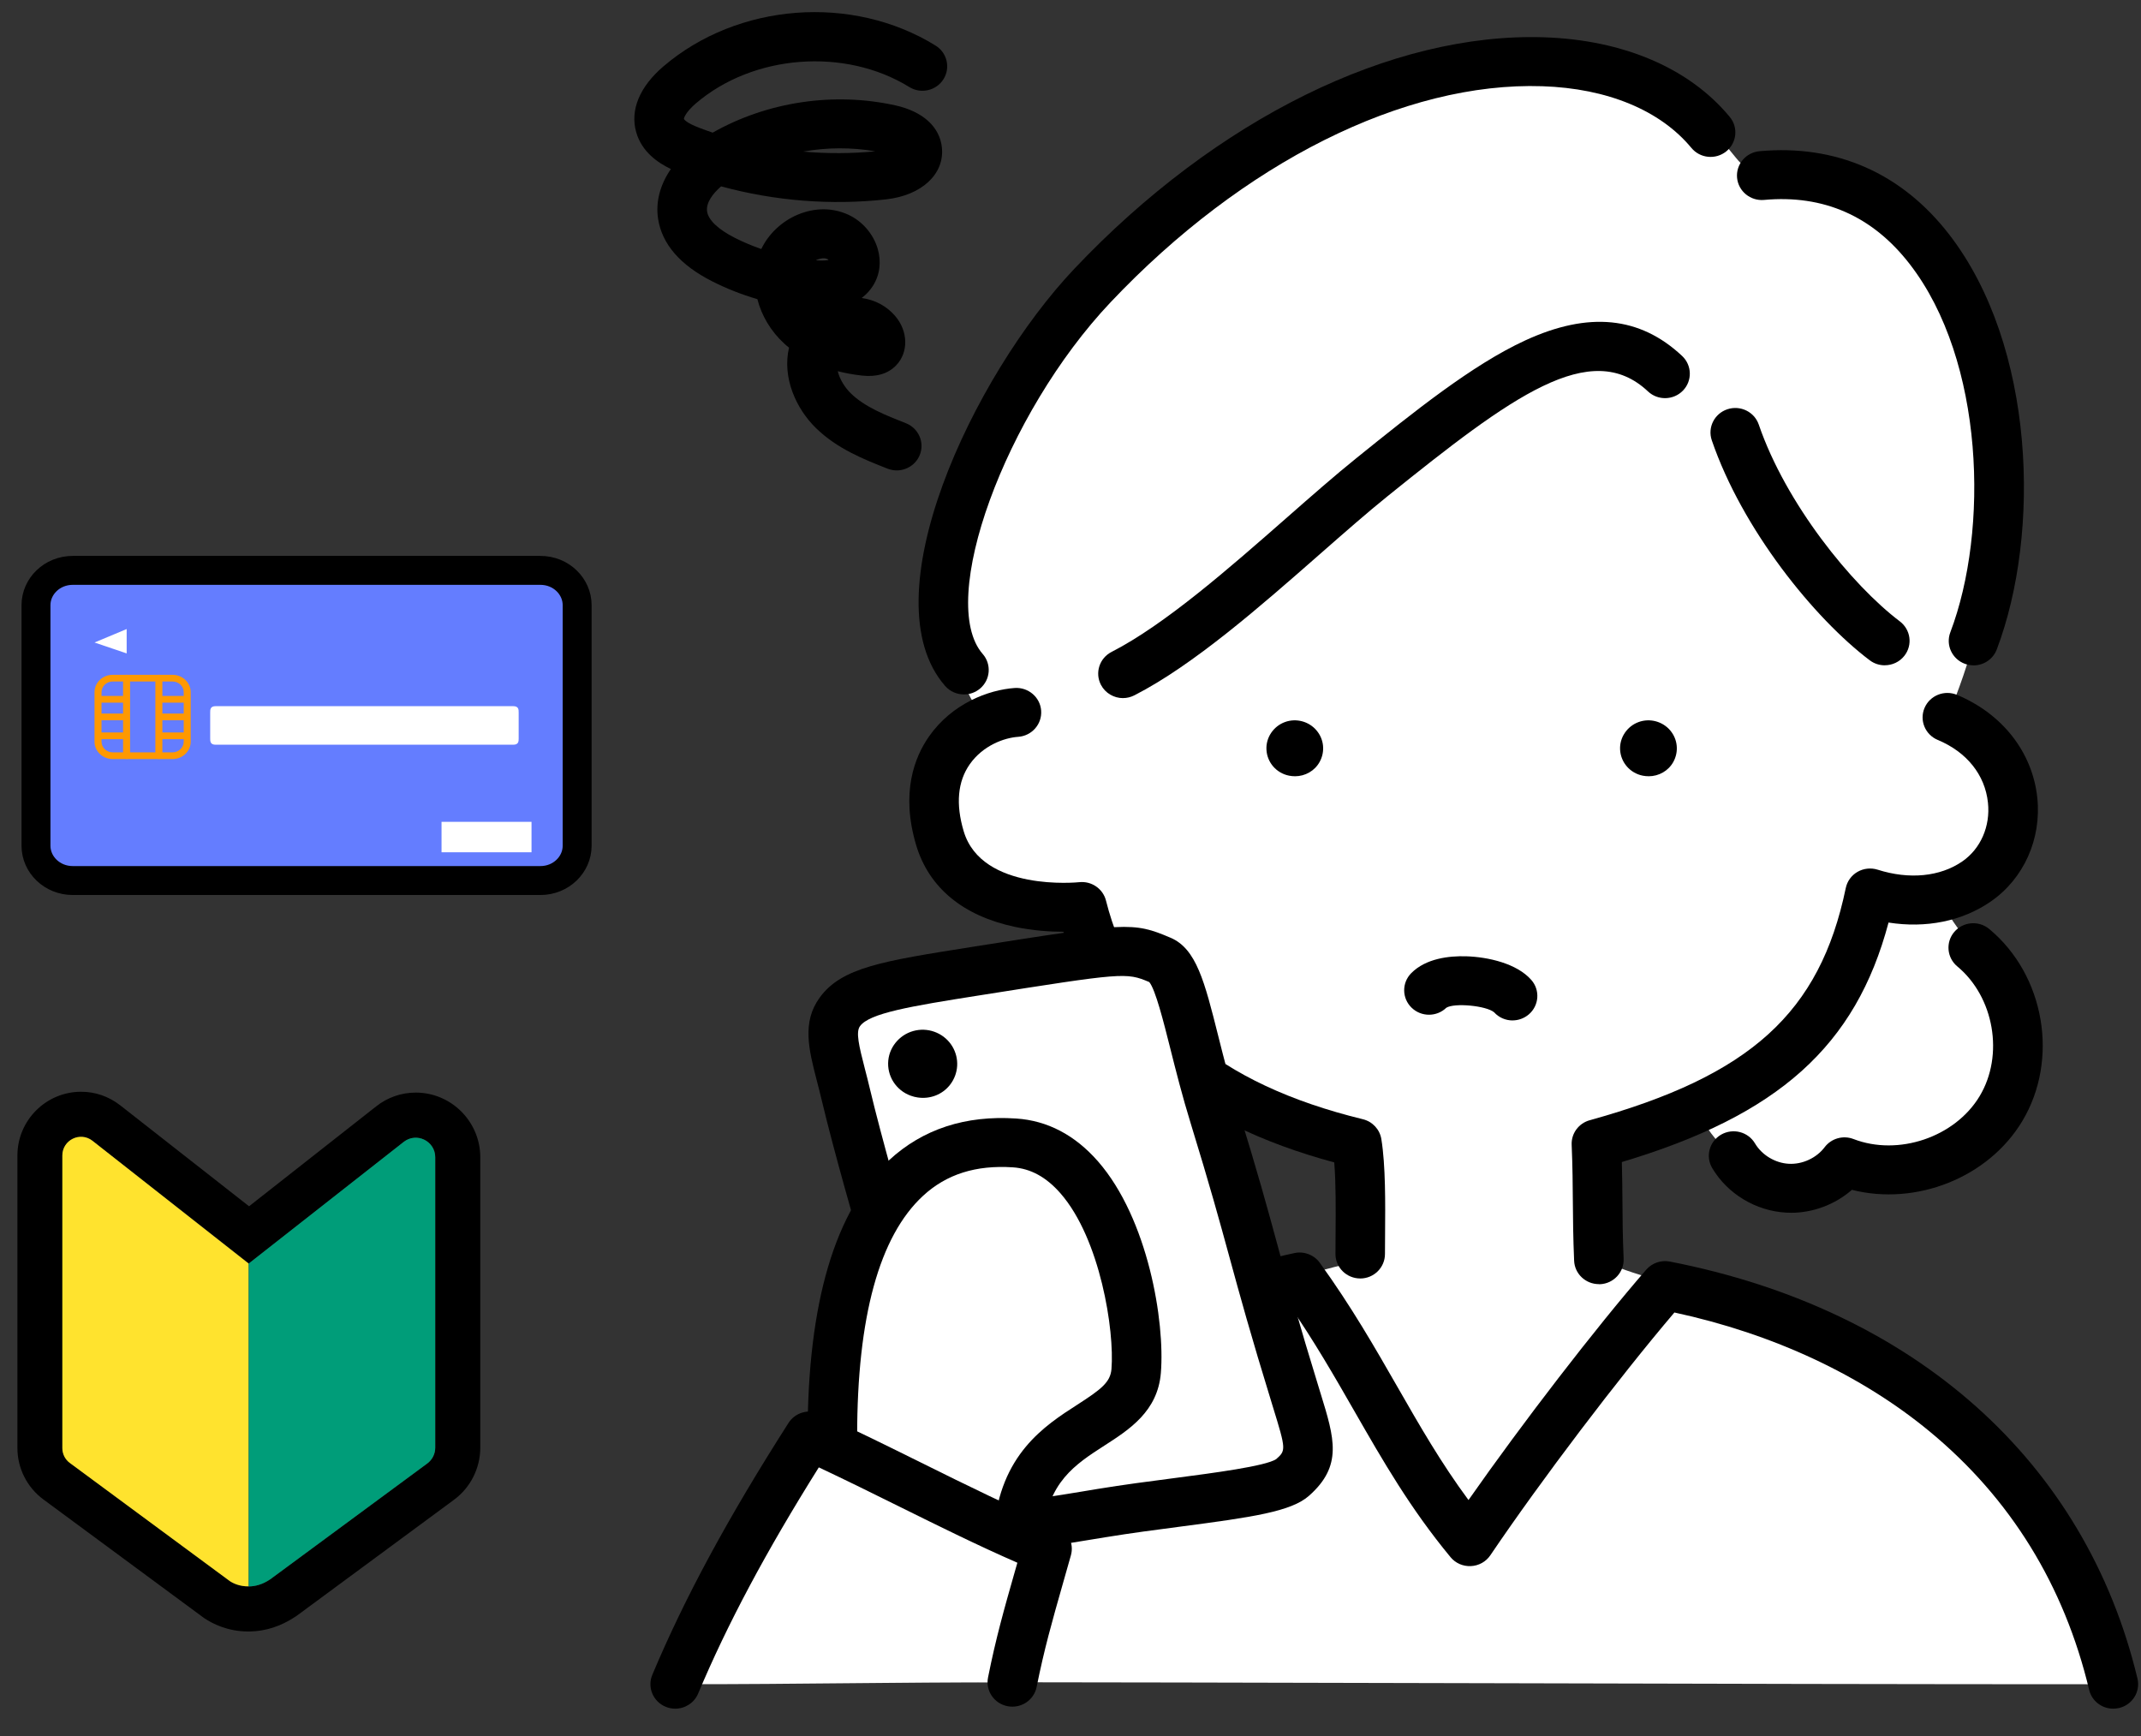
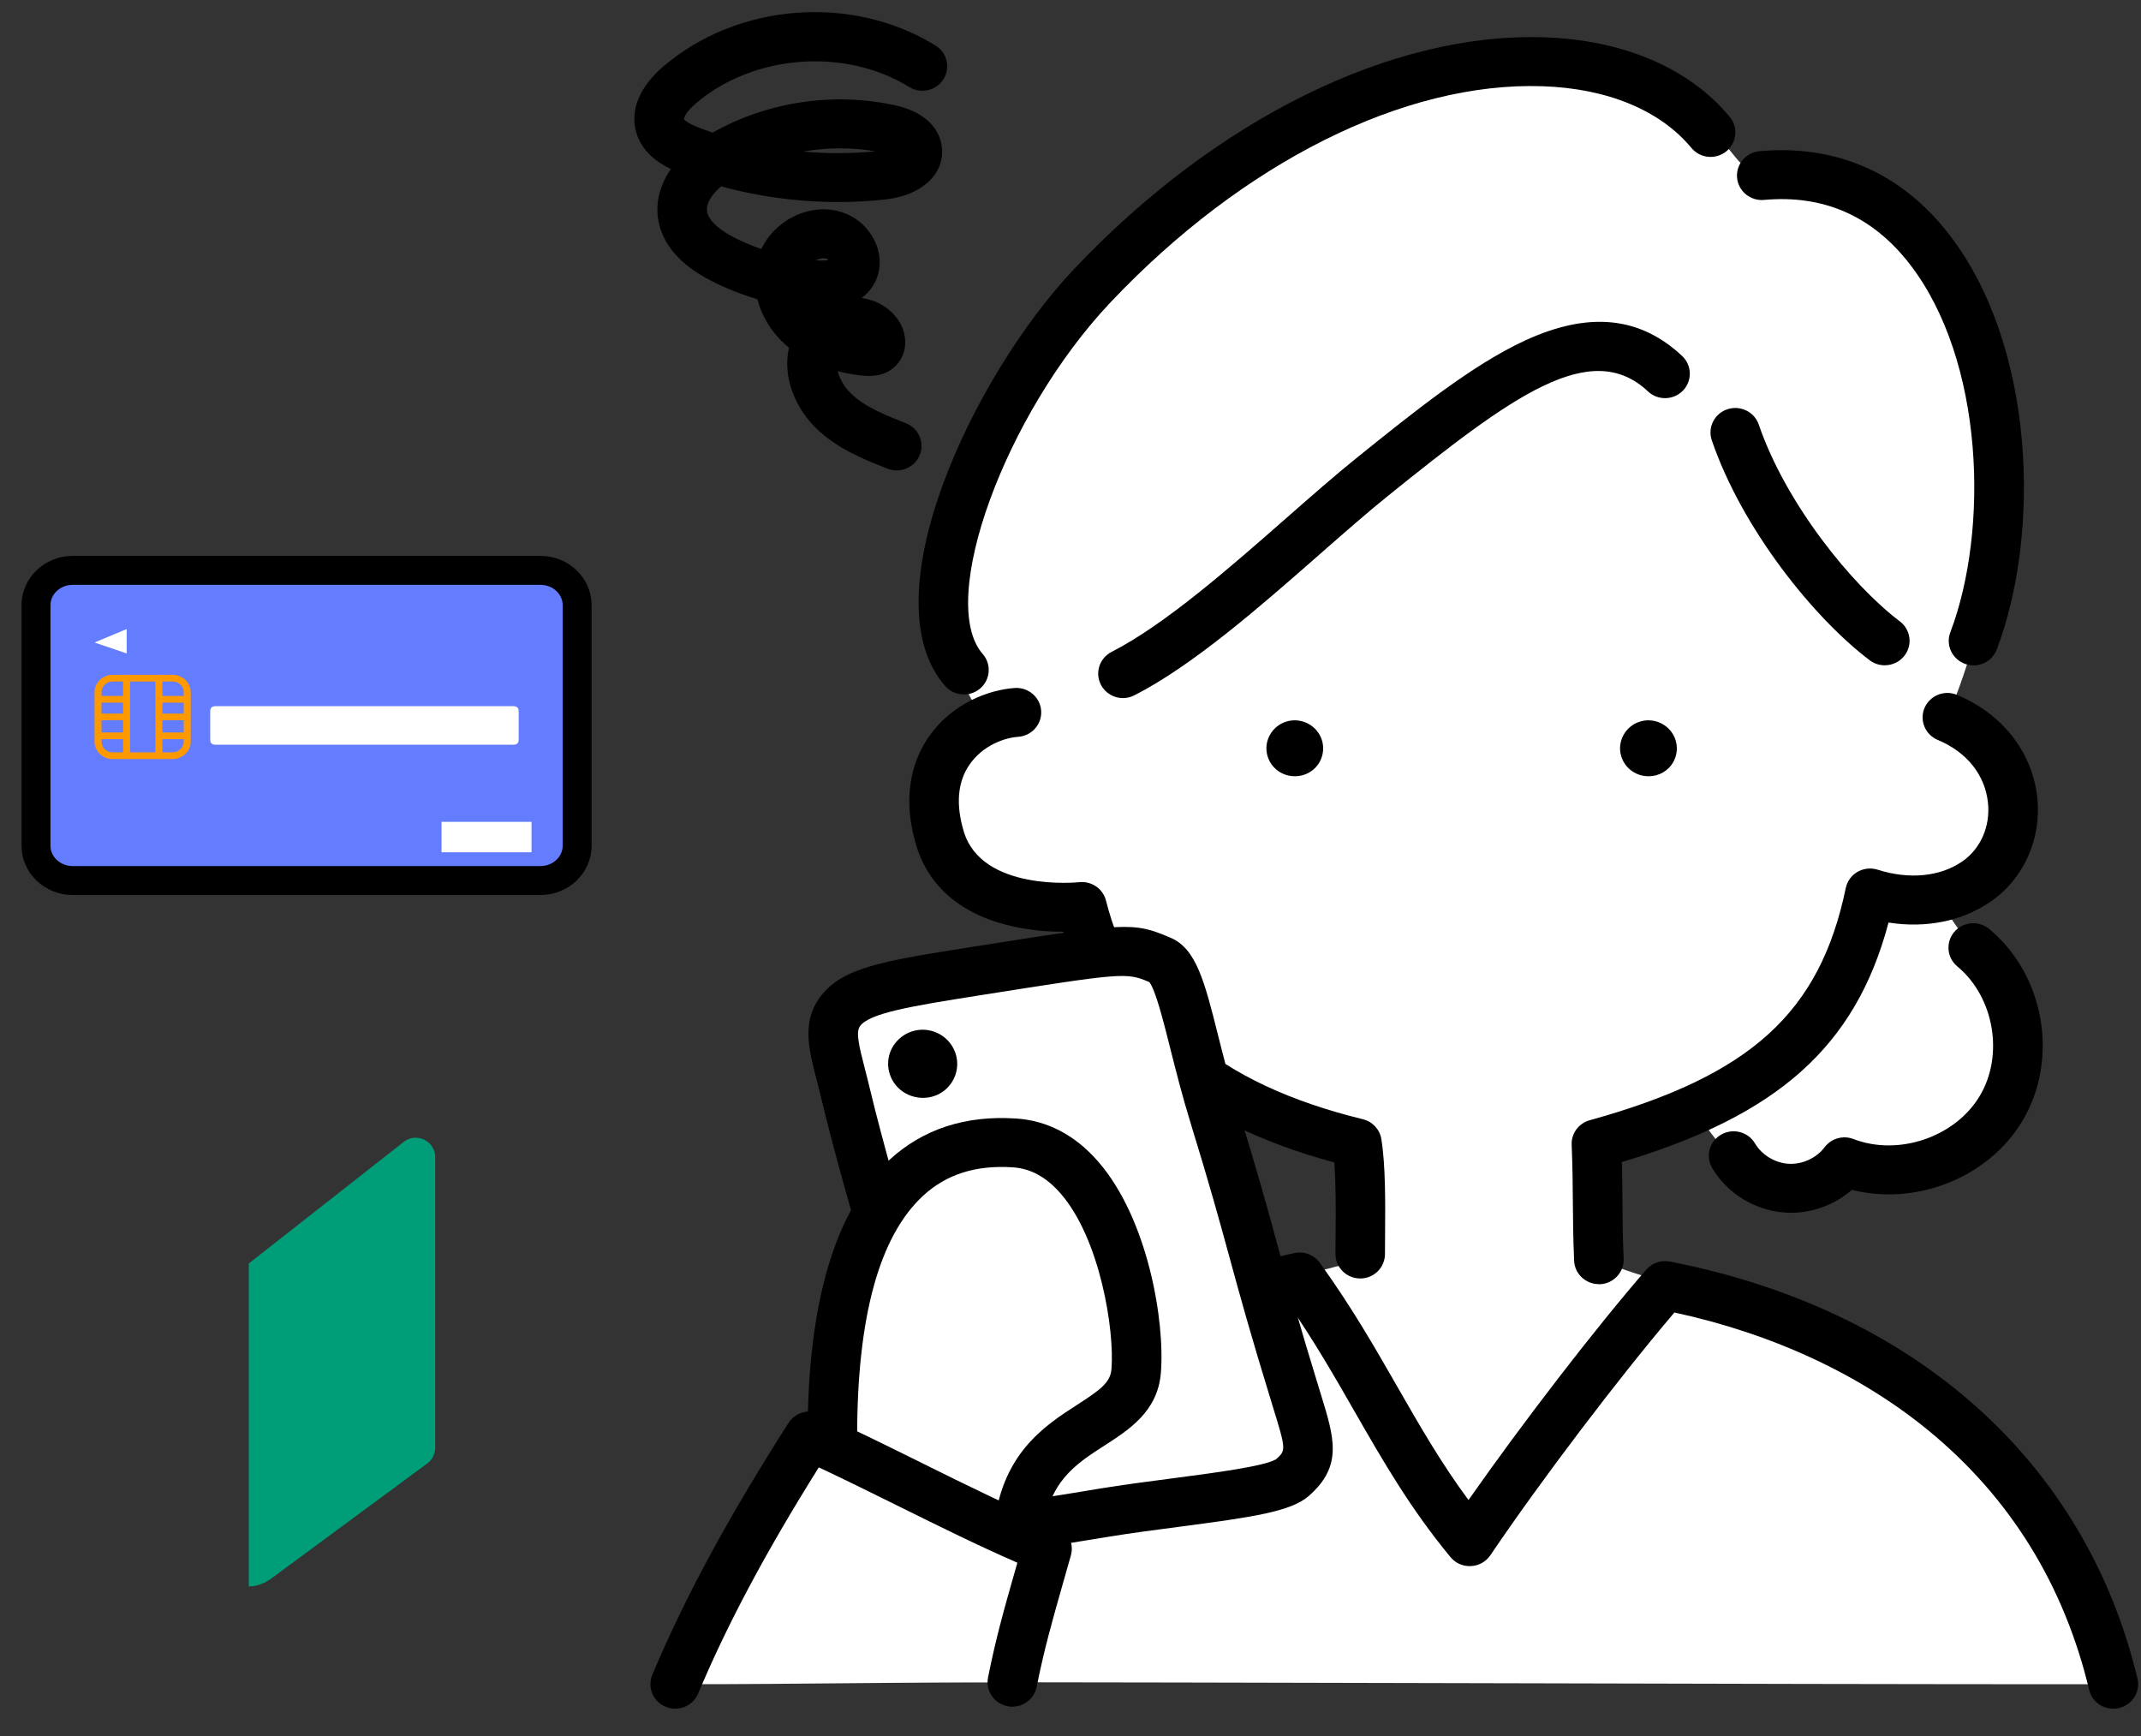
<svg xmlns="http://www.w3.org/2000/svg" width="74" height="60" viewBox="0 0 74 60" fill="none">
  <rect x="0" y="0" width="74" height="60" fill="#333333" stroke="none" />
  <g clip-path="url(#clip0_390_800)">
    <path d="M2.516 19.713H18.677C19.398 19.713 19.948 20.27 19.948 20.914V29.232C19.948 29.876 19.398 30.433 18.677 30.433H2.516C1.794 30.433 1.244 29.876 1.244 29.232V20.914C1.244 20.27 1.794 19.713 2.516 19.713Z" fill="#647DFF" stroke="black" />
    <path d="M4.378 21.741L3.267 22.206L4.378 22.583V21.741Z" fill="white" />
    <path d="M5.965 26.234H3.894C3.548 26.234 3.267 25.964 3.267 25.633V23.924C3.267 23.593 3.548 23.323 3.894 23.323H5.965C6.31 23.323 6.592 23.593 6.592 23.924V25.633C6.592 25.964 6.31 26.234 5.965 26.234ZM3.894 23.554C3.681 23.554 3.509 23.72 3.509 23.924V25.633C3.509 25.836 3.681 26.002 3.894 26.002H5.965C6.178 26.002 6.35 25.836 6.35 25.633V23.924C6.35 23.72 6.178 23.554 5.965 23.554H3.894Z" fill="#FF9900" />
    <path d="M6.496 24.053H5.491V24.285H6.496V24.053Z" fill="#FF9900" />
    <path d="M6.496 24.662H5.491V24.893H6.496V24.662Z" fill="#FF9900" />
    <path d="M6.496 25.315H5.491V25.547H6.496V25.315Z" fill="#FF9900" />
    <path d="M5.491 26.233C5.425 26.233 5.37 26.181 5.37 26.118V23.437C5.37 23.373 5.425 23.321 5.491 23.321C5.557 23.321 5.612 23.373 5.612 23.437V26.118C5.612 26.181 5.557 26.233 5.491 26.233Z" fill="#FF9900" />
    <path d="M4.374 24.053H3.37V24.285H4.374V24.053Z" fill="#FF9900" />
    <path d="M4.374 24.662H3.37V24.893H4.374V24.662Z" fill="#FF9900" />
    <path d="M4.374 25.315H3.37V25.547H4.374V25.315Z" fill="#FF9900" />
    <path d="M4.375 26.233C4.309 26.233 4.254 26.181 4.254 26.118V23.437C4.254 23.373 4.309 23.321 4.375 23.321C4.441 23.321 4.496 23.373 4.496 23.437V26.118C4.496 26.181 4.441 26.233 4.375 26.233Z" fill="#FF9900" />
    <path d="M17.736 24.406H7.456C7.265 24.406 7.265 24.524 7.265 24.628V25.517C7.265 25.621 7.265 25.739 7.456 25.739H17.736C17.927 25.739 17.927 25.621 17.927 25.517V24.628C17.927 24.524 17.927 24.406 17.736 24.406Z" fill="white" />
    <path d="M18.371 28.404H15.261V29.456H18.371V28.404Z" fill="white" />
  </g>
  <g clip-path="url(#clip1_390_800)">
    <path d="M30.995 16.258C30.89 16.258 30.782 16.239 30.678 16.198C29.859 15.876 28.932 15.51 28.198 14.791C27.524 14.131 27.028 13.062 27.271 12.016C27.215 11.971 27.16 11.925 27.108 11.876C26.641 11.45 26.323 10.907 26.177 10.339C25.637 10.181 25.113 9.976 24.617 9.724C23.507 9.162 22.878 8.434 22.745 7.558C22.657 6.971 22.817 6.381 23.188 5.842C22.753 5.634 22.182 5.255 21.988 4.565C21.773 3.804 22.107 2.999 22.928 2.296C25.498 0.098 29.455 -0.206 32.336 1.575C32.737 1.823 32.859 2.344 32.608 2.74C32.357 3.136 31.829 3.256 31.428 3.008C29.205 1.634 26.033 1.877 24.051 3.574C23.702 3.873 23.636 4.077 23.639 4.111C23.639 4.111 23.687 4.237 24.197 4.428C24.342 4.482 24.487 4.535 24.633 4.584C26.524 3.513 28.828 3.169 30.956 3.644C31.896 3.854 32.48 4.383 32.555 5.096C32.651 6.016 31.857 6.754 30.621 6.891C28.716 7.101 26.772 6.945 24.924 6.441C24.621 6.705 24.396 7.019 24.44 7.31C24.484 7.606 24.824 7.929 25.398 8.22C25.692 8.369 25.998 8.498 26.313 8.607C26.561 8.087 27.018 7.651 27.574 7.418C28.162 7.171 28.783 7.173 29.323 7.422C29.802 7.644 30.179 8.078 30.333 8.586C30.468 9.038 30.413 9.495 30.175 9.873C30.085 10.016 29.96 10.166 29.783 10.299C30.236 10.362 30.637 10.572 30.933 10.913C31.392 11.441 31.408 12.179 30.971 12.63C30.689 12.921 30.29 13.037 29.785 12.98C29.493 12.946 29.216 12.896 28.955 12.829C29.024 13.11 29.198 13.389 29.404 13.592C29.889 14.068 30.612 14.352 31.311 14.627C31.75 14.8 31.965 15.292 31.79 15.725C31.656 16.056 31.334 16.258 30.994 16.258H30.995ZM28.198 8.996C28.21 8.996 28.22 8.998 28.231 8.999C28.43 9.013 28.56 9 28.64 8.985C28.627 8.971 28.612 8.96 28.598 8.954C28.469 8.894 28.309 8.949 28.245 8.975C28.229 8.981 28.213 8.989 28.198 8.996ZM27.758 5.239C28.588 5.313 29.423 5.31 30.252 5.23C29.428 5.087 28.58 5.093 27.758 5.239Z" fill="black" />
    <path d="M59.977 15.392C58.781 12.854 56.321 11.698 54.337 12.086C50.98 12.743 49.742 15.033 46.493 17.627C44.862 18.928 37.558 24.506 37.558 24.506C37.558 24.506 35.588 24.273 33.952 24.791C30.887 20.177 33.994 15.483 35.707 12.679C39.111 7.102 45.384 2.848 51.933 2.069C54.055 1.816 57.125 1.818 59.977 5.426C61.156 6.917 62.716 5.802 64.41 6.685C66.613 7.834 67.689 9.551 68.49 12.354C69.596 16.231 68.892 21.08 67.308 24.791C66.438 22.82 63.288 22.414 59.976 15.392H59.977Z" fill="white" />
    <path d="M37.421 24.303C34.391 23.619 31.438 25.625 32.286 28.712C32.919 31.017 36.071 31.683 37.396 31.329C38.209 36.505 43.11 38.603 46.991 39.525C47.045 41.159 47.102 41.994 47.138 43.612C46.642 43.581 44.602 44.222 44.918 44.134C46.703 46.713 48.853 50.773 50.797 53.283C53.74 49.758 55.829 47.073 57.778 44.477C57.153 44.109 55.641 43.888 55.207 43.348C55.135 41.974 55.179 41.513 55.179 39.53C57.702 38.895 60.159 37.647 61.852 36.165C63.544 34.683 64.239 33.143 64.735 30.862C65.845 31.458 67.373 31.3 68.312 30.465C69.251 29.629 69.86 28.343 69.517 27.142C69.174 25.94 68.335 24.974 67.084 24.631C67.15 23.599 64.425 21.912 62.896 19.855C61.874 18.481 61.08 16.878 60.141 15.391C59.439 14.28 57.487 10.438 53.502 12.35C49.49 14.274 41.738 21.744 37.421 24.301V24.303Z" fill="white" />
    <path d="M44.757 26.828C44.693 26.828 44.625 26.822 44.559 26.809C44.12 26.724 43.797 26.356 43.773 25.914C43.748 25.494 44.014 25.098 44.416 24.954C44.804 24.814 45.245 24.933 45.508 25.25C45.765 25.558 45.804 25.981 45.612 26.331C45.441 26.643 45.112 26.829 44.757 26.829V26.828Z" fill="black" />
    <path d="M67.08 31.035C66.033 31.633 65.636 31.724 64.57 31.159C63.902 33.959 61.669 37.155 58.77 38.515C59.062 39.22 59.501 39.56 59.99 40.15C60.479 40.74 61.163 41.207 61.93 41.288C62.698 41.369 63.535 40.993 63.848 40.296C65.098 40.503 66.424 40.471 67.575 39.949C68.727 39.43 69.621 38.157 69.742 36.912C69.846 35.83 69.676 34.757 69.095 33.834C68.514 32.91 67.549 32.248 67.081 31.036L67.08 31.035Z" fill="white" />
    <path d="M56.981 26.828C56.916 26.828 56.849 26.822 56.783 26.809C56.344 26.724 56.021 26.356 55.996 25.914C55.972 25.494 56.238 25.098 56.64 24.954C57.028 24.814 57.468 24.933 57.733 25.25C57.989 25.558 58.028 25.981 57.837 26.331C57.665 26.643 57.337 26.829 56.981 26.829V26.828Z" fill="black" />
    <path d="M47.015 44.186C46.543 44.186 46.159 43.809 46.158 43.343C46.158 43.126 46.158 42.883 46.162 42.622C46.168 41.842 46.176 40.911 46.116 40.175C41.075 38.816 38.002 36.2 36.754 32.203C36.31 32.203 35.709 32.168 35.078 32.034C33.283 31.655 32.104 30.678 31.665 29.208C31.125 27.396 31.611 26.162 32.114 25.447C32.911 24.313 34.165 23.842 35.071 23.778C35.542 23.747 35.953 24.096 35.986 24.562C36.019 25.028 35.664 25.433 35.192 25.466C34.704 25.499 33.973 25.767 33.52 26.411C33.099 27.01 33.028 27.792 33.309 28.731C33.935 30.831 37.266 30.494 37.299 30.49C37.724 30.443 38.123 30.715 38.226 31.125C39.204 34.993 42.108 37.464 47.103 38.682C47.437 38.763 47.69 39.034 47.744 39.369C47.892 40.28 47.881 41.587 47.873 42.636C47.87 42.891 47.869 43.127 47.869 43.339C47.87 43.806 47.488 44.186 47.015 44.187H47.012L47.015 44.186Z" fill="black" />
    <path d="M29.524 58.138C30.067 54.829 31.368 51.859 34.234 49.271C36.749 46.999 40.813 44.787 44.687 44.135C46.996 47.574 48.502 49.652 50.714 52.947C53.003 50.129 54.948 47.542 57.778 44.478C61.566 45.023 65.299 46.714 67.95 49.441C70.601 52.168 72.255 54.33 73.041 58.211C58.819 58.211 44.748 58.139 29.524 58.139V58.138Z" fill="white" />
    <path d="M73.04 59.055C72.652 59.055 72.3 58.794 72.208 58.404C71.344 54.79 69.492 51.789 66.705 49.483C64.332 47.52 61.288 46.1 57.873 45.362C55.937 47.639 53.27 51.153 51.511 53.753C51.36 53.976 51.111 54.115 50.839 54.127C50.566 54.141 50.306 54.025 50.135 53.818C48.737 52.127 47.803 50.498 46.813 48.773C46.132 47.585 45.43 46.361 44.549 45.087C41.721 45.793 38.402 47.454 35.749 49.507C32.528 51.999 30.689 54.725 30.571 57.183C30.55 57.649 30.154 58.008 29.675 57.987C29.203 57.964 28.838 57.568 28.861 57.102C29.169 50.649 38.473 44.622 44.742 43.308C45.076 43.237 45.42 43.37 45.617 43.645C46.708 45.155 47.519 46.571 48.304 47.94C49.074 49.284 49.81 50.566 50.756 51.844C52.621 49.18 55.131 45.92 56.9 43.881C57.102 43.65 57.413 43.543 57.717 43.602C66.191 45.255 72.081 50.509 73.878 58.014C73.987 58.469 73.701 58.924 73.241 59.032C73.175 59.047 73.109 59.054 73.043 59.054L73.04 59.055Z" fill="black" />
    <path d="M55.262 44.382C54.805 44.382 54.425 44.026 54.407 43.572C54.372 42.754 54.368 42.137 54.363 41.541C54.358 40.931 54.355 40.356 54.322 39.566C54.305 39.174 54.564 38.823 54.946 38.717C60.501 37.178 62.9 35.004 63.796 30.692C63.845 30.457 63.992 30.253 64.203 30.132C64.414 30.011 64.666 29.985 64.898 30.058C65.987 30.405 67.053 30.302 67.821 29.774C68.457 29.337 68.798 28.557 68.71 27.74C68.609 26.78 67.976 25.99 66.974 25.573C66.539 25.391 66.335 24.895 66.519 24.466C66.703 24.036 67.205 23.834 67.641 24.016C69.21 24.671 70.247 25.998 70.415 27.565C70.567 28.995 69.948 30.374 68.8 31.163C67.817 31.84 66.568 32.089 65.274 31.885C64.141 36.154 61.465 38.545 56.056 40.162C56.07 40.673 56.073 41.108 56.077 41.532C56.08 42.141 56.085 42.716 56.118 43.505C56.137 43.971 55.771 44.366 55.297 44.385C55.286 44.385 55.273 44.385 55.262 44.385V44.382Z" fill="black" />
-     <path d="M52.28 35.268C52.044 35.268 51.81 35.173 51.641 34.986C51.366 34.757 50.272 34.654 49.99 34.829C49.658 35.151 49.125 35.152 48.791 34.829C48.452 34.502 48.447 33.967 48.777 33.634C49.285 33.121 50.088 33.035 50.672 33.051C51.434 33.074 52.427 33.299 52.926 33.867C53.236 34.218 53.198 34.753 52.841 35.059C52.678 35.198 52.478 35.267 52.278 35.267L52.28 35.268ZM51.634 34.978C51.634 34.978 51.635 34.979 51.636 34.98C51.636 34.98 51.635 34.979 51.634 34.978Z" fill="black" />
    <path d="M65.143 22.994C64.962 22.994 64.779 22.938 64.623 22.82C62.709 21.375 60.22 18.3 59.165 15.217C59.014 14.775 59.254 14.295 59.703 14.145C60.151 13.996 60.637 14.232 60.789 14.675C61.725 17.407 64 20.217 65.665 21.476C66.04 21.761 66.113 22.29 65.825 22.661C65.656 22.879 65.401 22.993 65.143 22.993V22.994Z" fill="black" />
    <path d="M61.901 41.915C61.845 41.915 61.789 41.913 61.732 41.91C60.687 41.852 59.709 41.263 59.18 40.371C58.942 39.968 59.079 39.451 59.487 39.215C59.896 38.98 60.42 39.115 60.659 39.519C60.897 39.92 61.355 40.197 61.826 40.222C62.296 40.249 62.783 40.023 63.065 39.65C63.296 39.344 63.704 39.229 64.063 39.367C65.615 39.966 67.571 39.302 68.422 37.886C69.273 36.471 68.926 34.459 67.651 33.401C67.289 33.1 67.242 32.566 67.546 32.209C67.85 31.853 68.391 31.806 68.752 32.106C70.675 33.7 71.176 36.617 69.896 38.749C68.717 40.711 66.221 41.683 64.008 41.123C63.431 41.627 62.674 41.916 61.9 41.916L61.901 41.915Z" fill="black" />
    <path d="M38.815 24.128C38.505 24.128 38.206 23.961 38.053 23.671C37.836 23.256 38 22.746 38.42 22.531C40.268 21.586 42.512 19.615 44.493 17.876C45.346 17.127 46.151 16.421 46.878 15.836C48.846 14.25 50.881 12.611 52.716 11.766C54.905 10.758 56.679 10.933 58.14 12.303C58.482 12.625 58.496 13.16 58.17 13.498C57.844 13.836 57.302 13.85 56.96 13.528C54.98 11.669 52.251 13.692 47.963 17.146C47.265 17.708 46.473 18.403 45.634 19.139C43.578 20.944 41.248 22.989 39.209 24.031C39.084 24.095 38.949 24.127 38.816 24.127L38.815 24.128Z" fill="black" />
    <path d="M33.316 24C33.075 24 32.836 23.901 32.666 23.707C30.018 20.675 33.602 13.022 37.133 9.289C42.04 4.106 48.108 1.116 53.367 1.289C56.114 1.38 58.394 2.357 59.787 4.042C60.086 4.404 60.031 4.936 59.665 5.232C59.298 5.528 58.759 5.474 58.46 5.112C57.385 3.812 55.556 3.054 53.31 2.98C48.54 2.821 42.959 5.613 38.387 10.445C34.732 14.308 32.376 20.784 33.966 22.603C34.274 22.956 34.235 23.491 33.877 23.796C33.715 23.933 33.517 24.001 33.317 24.001L33.316 24Z" fill="black" />
    <path d="M68.212 22.995C68.111 22.995 68.01 22.978 67.911 22.942C67.468 22.777 67.243 22.29 67.41 21.853C68.747 18.333 68.591 12.466 66.006 9.127C64.722 7.467 63.028 6.722 60.971 6.91C60.5 6.952 60.083 6.61 60.039 6.145C59.996 5.681 60.343 5.269 60.813 5.226C63.459 4.984 65.726 5.978 67.368 8.101C70.347 11.951 70.544 18.418 69.014 22.448C68.884 22.788 68.558 22.997 68.212 22.997V22.995Z" fill="black" />
    <path d="M30.468 42.407C31.203 44.858 32.231 48.035 32.967 50.486C33.104 50.943 33.361 51.934 33.784 52.315C34.486 52.944 35.544 52.727 38.085 52.292C41.448 51.719 43.704 51.75 44.668 51.069C45.521 50.466 45.247 49.178 45.068 48.491C43.8 43.621 42.548 40.25 41.352 35.653C41.144 34.855 40.957 33.421 40.01 32.96C38.959 32.449 37.348 32.881 33.709 33.566C30.679 34.137 29.163 34.419 28.849 34.909C28.57 35.345 29.022 36.987 29.201 37.695C29.651 39.483 30.468 42.406 30.468 42.406V42.407Z" fill="white" />
    <path d="M34.996 53.546C34.255 53.546 33.703 53.385 33.209 52.941C32.689 52.475 32.419 51.661 32.188 50.866L32.146 50.725C31.779 49.503 31.331 48.074 30.899 46.692C30.465 45.308 30.017 43.876 29.648 42.646C29.648 42.644 29.646 42.641 29.645 42.639C29.612 42.523 28.824 39.804 28.398 38.01C28.343 37.778 28.287 37.563 28.235 37.361C27.953 36.27 27.711 35.328 28.334 34.475C29.09 33.438 30.496 33.217 33.576 32.73C38.939 31.885 39.148 31.852 40.458 32.41C41.349 32.789 41.634 33.924 42.106 35.803C42.297 36.562 42.514 37.423 42.8 38.353C43.472 40.53 43.802 41.735 44.149 43.013C44.501 44.301 44.865 45.631 45.618 48.075L45.643 48.155C46.125 49.718 46.416 50.661 45.241 51.699C44.627 52.241 43.299 52.435 40.809 52.761C39.963 52.871 39.089 52.986 38.226 53.127L37.675 53.217C36.546 53.403 35.688 53.545 34.996 53.545V53.546ZM31.291 42.171C31.656 43.39 32.103 44.816 32.534 46.193C32.968 47.58 33.419 49.016 33.788 50.247L33.833 50.398C34.047 51.134 34.225 51.568 34.361 51.69C34.688 51.983 35.525 51.859 37.392 51.551L37.945 51.459C38.835 51.314 39.724 51.197 40.584 51.086C41.916 50.912 43.739 50.674 44.108 50.431C44.445 50.133 44.454 50.108 44.003 48.648L43.978 48.567C43.217 46.098 42.85 44.754 42.495 43.454C42.149 42.19 41.823 40.998 41.161 38.847C40.861 37.875 40.639 36.992 40.443 36.213C40.217 35.316 39.938 34.205 39.723 33.942C38.924 33.602 38.816 33.619 33.845 34.403C31.43 34.783 30.049 35.02 29.724 35.466C29.575 35.669 29.686 36.138 29.895 36.947C29.95 37.158 30.008 37.384 30.065 37.626C30.476 39.353 31.259 42.065 31.291 42.171Z" fill="black" />
    <path d="M28.767 49.779C28.065 42.62 31.472 38.305 36.065 39.75C38.82 41.107 39.207 44.891 39.285 46.964C39.332 48.218 38.057 48.872 36.963 49.779C36.204 50.409 35.274 53.536 35.274 53.536C33.524 53.239 30.191 51.414 28.767 49.779Z" fill="white" />
    <path d="M23.489 58.21C24.045 56.774 26.163 51.575 27.977 49.632C30.83 50.793 33.213 52.542 36.188 53.53C35.765 54.705 35.315 56.816 34.989 58.141C30.806 58.141 27.816 58.21 23.489 58.21Z" fill="white" />
    <path d="M35.204 53.799C35.181 53.799 35.157 53.799 35.135 53.797C34.663 53.759 34.312 53.351 34.35 52.886C34.566 50.267 36.109 49.273 37.237 48.548C38.062 48.017 38.378 47.773 38.416 47.318C38.525 45.989 38.03 42.822 36.655 41.245C36.161 40.681 35.623 40.386 35.008 40.345C33.73 40.261 32.713 40.582 31.904 41.329C30.392 42.725 29.626 45.516 29.626 49.627C29.626 50.094 29.243 50.472 28.769 50.472C28.296 50.472 27.913 50.094 27.913 49.627C27.913 45.03 28.862 41.823 30.734 40.094C31.892 39.025 33.368 38.541 35.122 38.658C36.203 38.729 37.155 39.229 37.952 40.141C39.68 42.121 40.27 45.675 40.123 47.453C40.014 48.777 39.035 49.407 38.172 49.962C37.161 50.614 36.206 51.229 36.058 53.021C36.022 53.463 35.647 53.798 35.206 53.798L35.204 53.799Z" fill="black" />
    <path d="M23.337 59.055C23.228 59.055 23.116 59.034 23.009 58.99C22.573 58.811 22.365 58.316 22.546 57.885C23.664 55.223 25.159 52.458 27.253 49.18C27.483 48.82 27.947 48.685 28.339 48.864C29.561 49.425 30.724 50 31.848 50.557C33.443 51.348 34.95 52.093 36.523 52.751C36.919 52.916 37.129 53.346 37.014 53.755C36.914 54.111 36.821 54.438 36.733 54.744C36.36 56.054 36.091 57 35.83 58.303C35.739 58.762 35.287 59.06 34.824 58.969C34.359 58.879 34.057 58.434 34.15 57.975C34.424 56.605 34.701 55.632 35.085 54.285C35.11 54.195 35.137 54.103 35.164 54.011C33.792 53.411 32.47 52.756 31.08 52.068C30.18 51.622 29.257 51.165 28.301 50.715C26.47 53.635 25.138 56.134 24.13 58.533C23.993 58.858 23.674 59.055 23.338 59.055H23.337Z" fill="black" />
    <path d="M31.717 37.93C31.639 37.919 31.56 37.899 31.482 37.871C30.97 37.688 30.649 37.186 30.702 36.65C30.752 36.14 31.145 35.713 31.656 35.612C32.151 35.514 32.657 35.737 32.916 36.166C33.166 36.584 33.136 37.101 32.84 37.487C32.576 37.831 32.146 37.995 31.717 37.93Z" fill="black" />
  </g>
  <g clip-path="url(#clip2_390_800)">
-     <path d="M2.804 39.29C2.938 39.29 3.077 39.331 3.199 39.428L8.601 43.669L13.955 39.467C14.084 39.367 14.229 39.322 14.367 39.322C14.717 39.322 15.045 39.599 15.045 39.999V50.035C15.045 50.251 14.942 50.45 14.772 50.579L9.34 54.585C9.064 54.769 8.817 54.827 8.601 54.83C8.595 54.83 8.585 54.83 8.579 54.83C8.277 54.83 8.055 54.717 7.946 54.643L2.424 50.566C2.26 50.444 2.161 50.251 2.161 50.047V39.937C2.161 39.554 2.476 39.29 2.807 39.29M2.804 37.733C1.589 37.733 0.602 38.722 0.602 39.937V50.047C0.602 50.747 0.936 51.407 1.499 51.823L7.023 55.9L7.049 55.919L7.075 55.936C7.325 56.103 7.852 56.387 8.579 56.387H8.633C9.183 56.377 9.707 56.206 10.195 55.884L10.231 55.861L10.263 55.839L15.694 51.833C16.263 51.414 16.6 50.74 16.6 50.035V39.999C16.6 38.767 15.601 37.762 14.37 37.762C13.872 37.762 13.396 37.926 13.001 38.239L8.608 41.691L4.157 38.203C3.764 37.897 3.298 37.733 2.804 37.733Z" fill="black" />
-     <path d="M3.196 39.428C2.771 39.096 2.154 39.399 2.154 39.937V50.047C2.154 50.254 2.251 50.447 2.418 50.566L7.939 54.643C8.052 54.72 8.283 54.833 8.595 54.827V43.672L3.196 39.428Z" fill="#FFE32E" />
    <path d="M13.952 39.467L8.598 43.669V54.83C8.813 54.827 9.061 54.769 9.337 54.585L14.768 50.579C14.942 50.45 15.042 50.25 15.042 50.035V39.998C15.042 39.434 14.396 39.119 13.952 39.467Z" fill="#009D79" />
  </g>
  <defs>
    <clipPath id="clip0_390_800">
      <rect width="19.99" height="11.994" fill="white" transform="translate(0.602 19.076)" />
    </clipPath>
    <clipPath id="clip1_390_800">
      <rect width="51.974" height="58.637" fill="white" transform="translate(21.924 0.418)" />
    </clipPath>
    <clipPath id="clip2_390_800">
      <rect width="15.992" height="18.657" fill="white" transform="translate(0.602 37.733)" />
    </clipPath>
  </defs>
</svg>